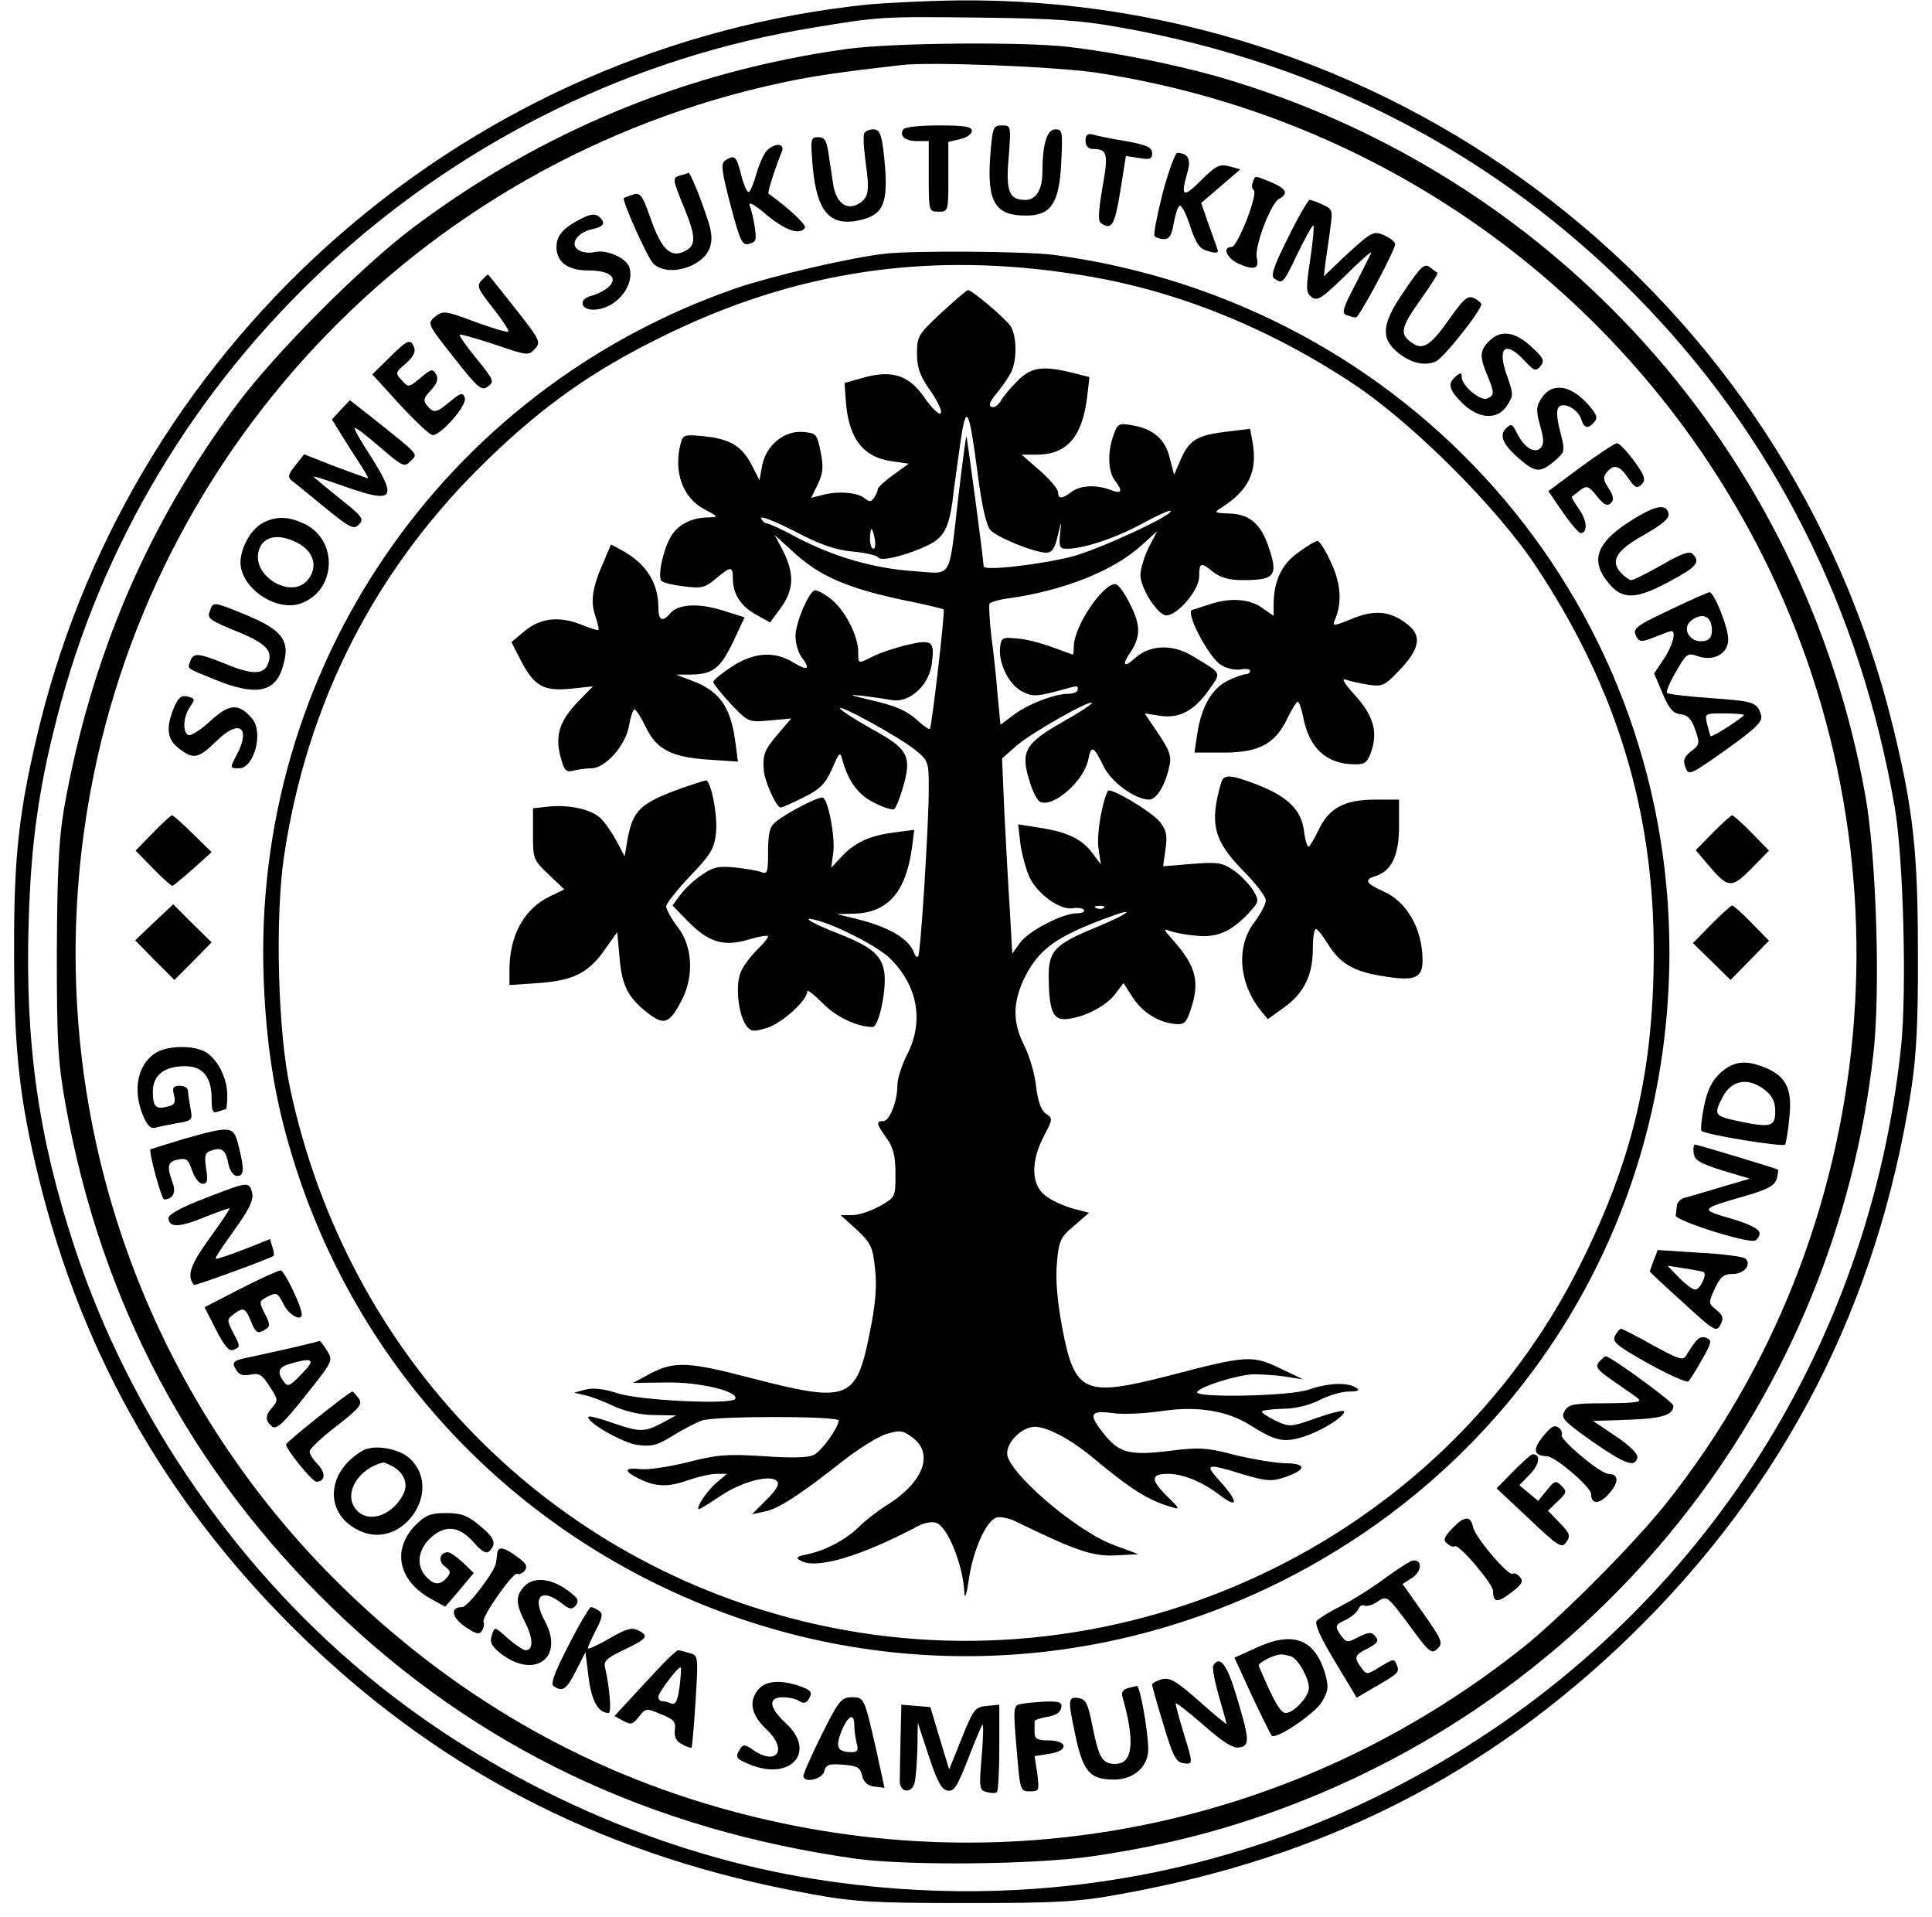
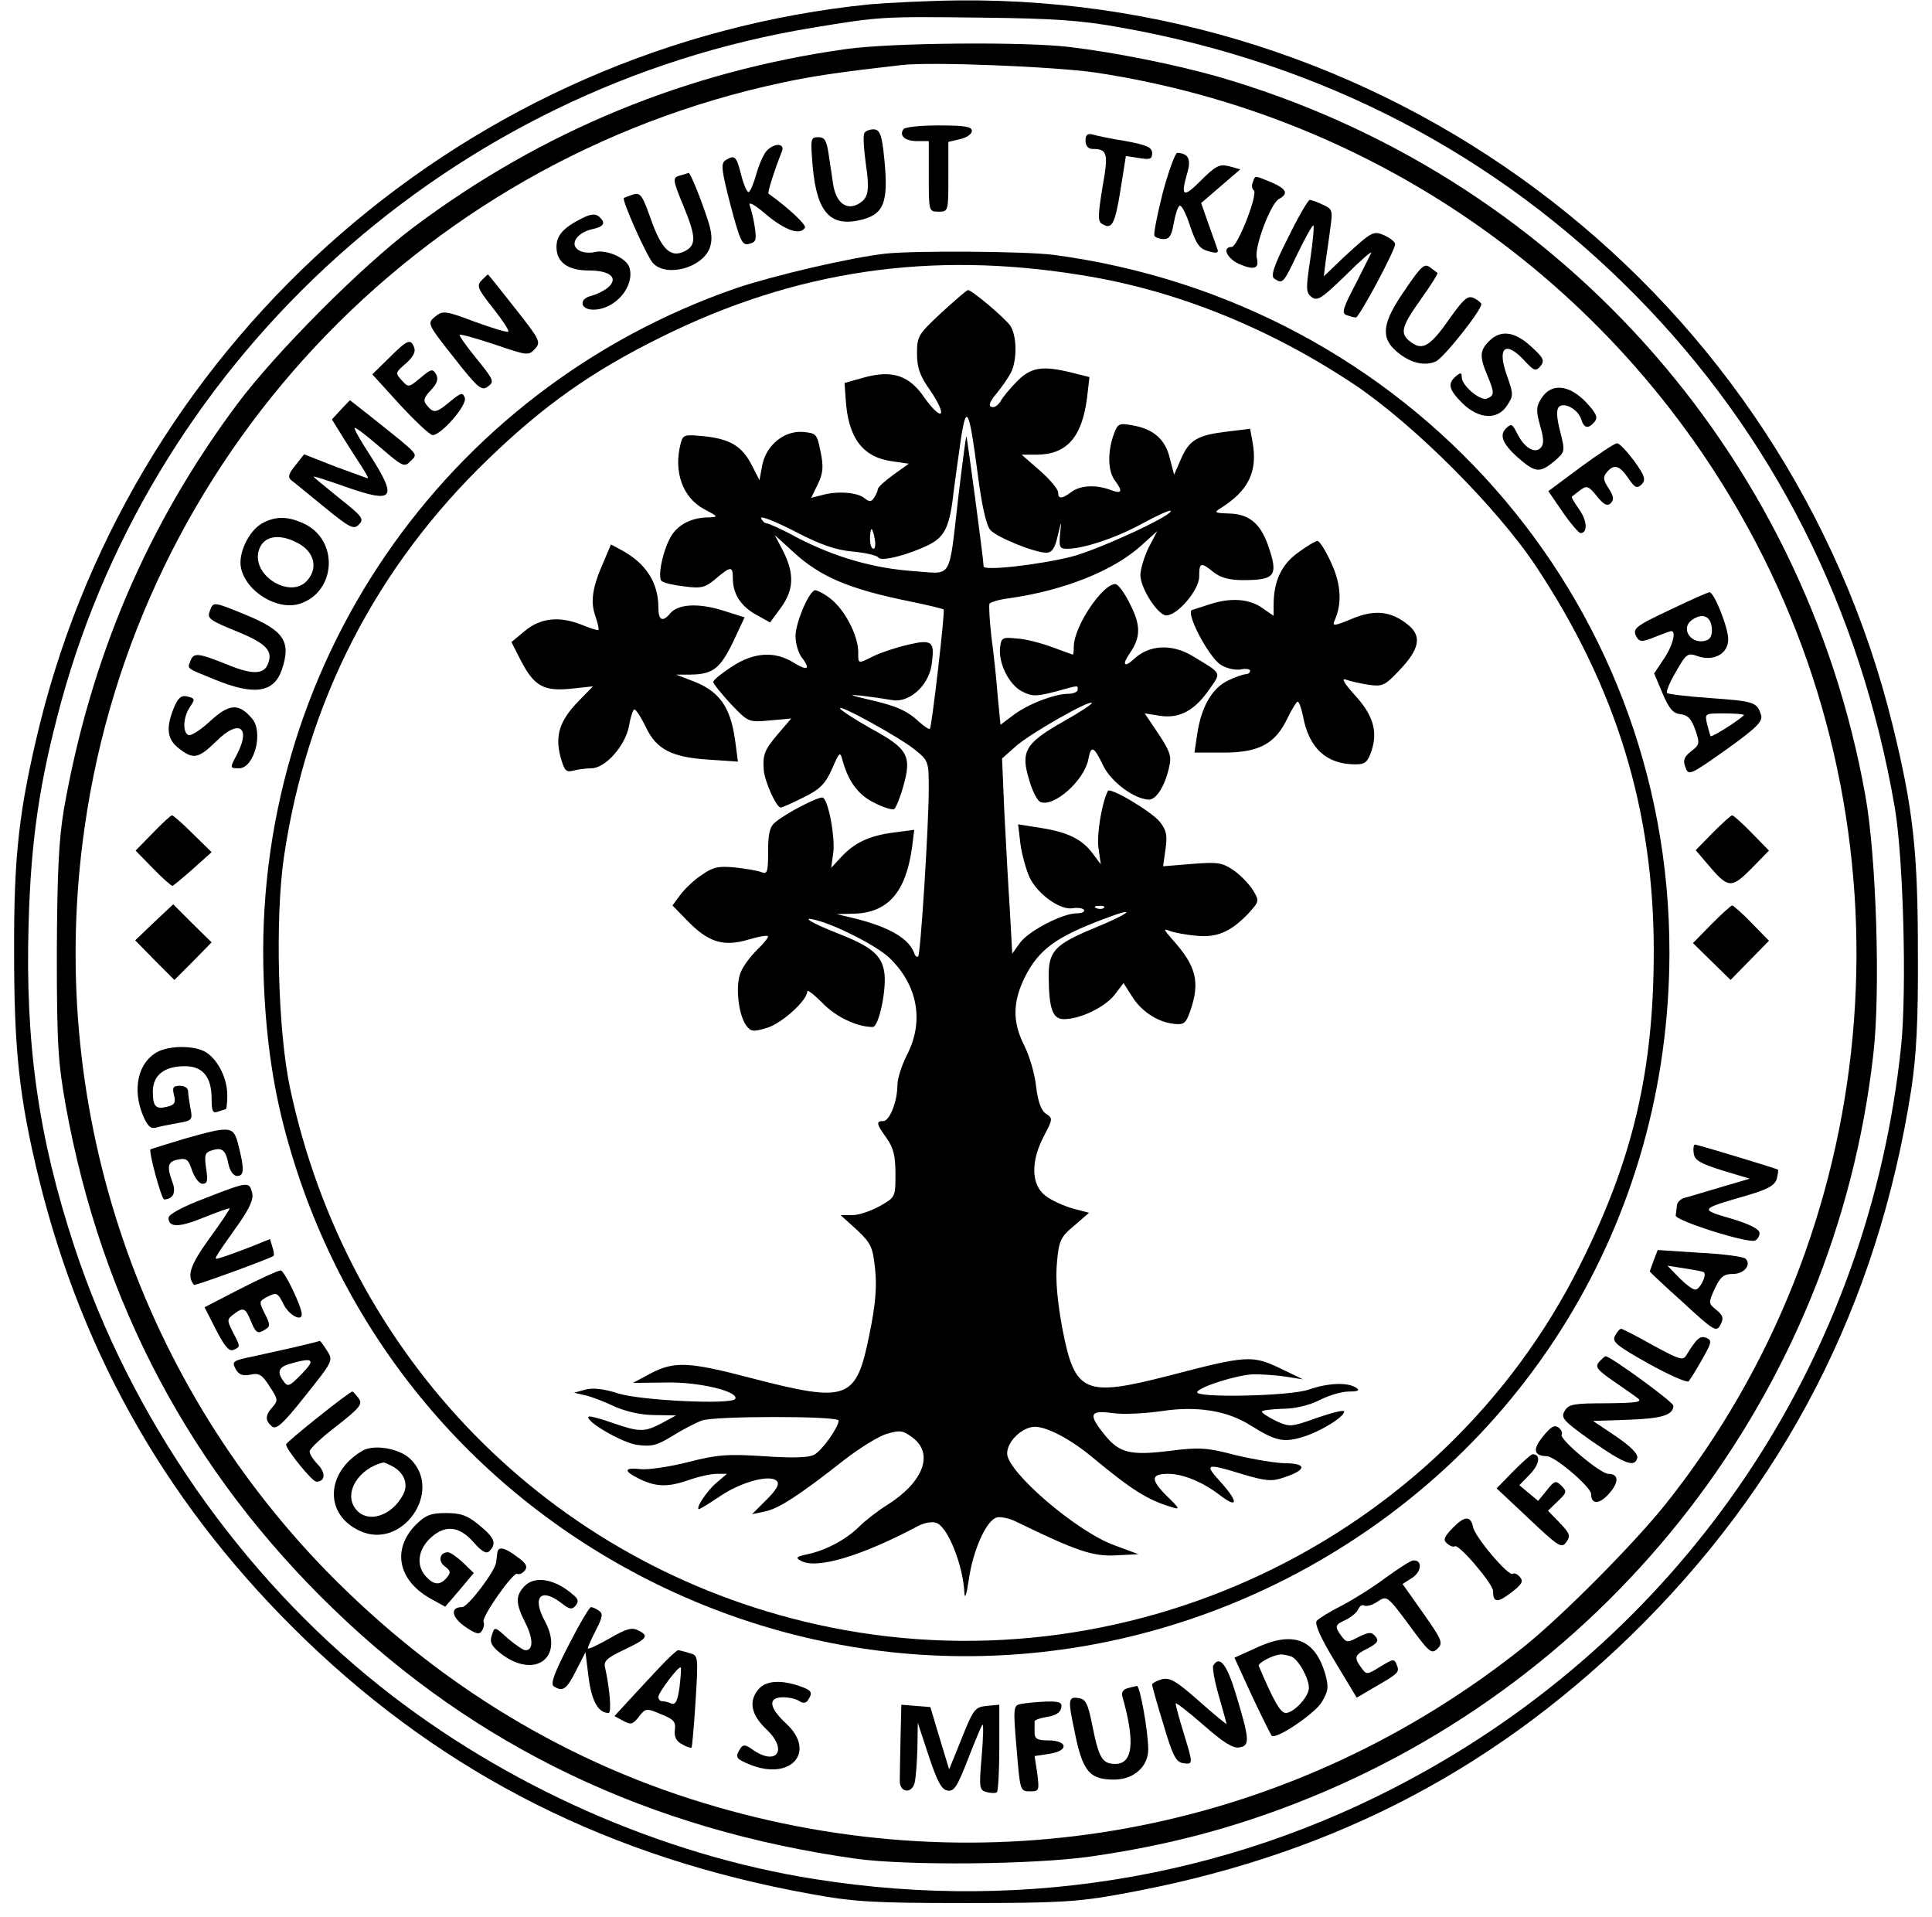
<svg xmlns="http://www.w3.org/2000/svg" data-bbox="3.595 0.09 485.817 485.41" viewBox="0 0 493 489" height="652" width="657.333" data-type="shape">
  <g>
    <path d="M222 1.1C120 11.4 34.7 85.5 10.1 185c-5.2 21.4-6.6 33-6.5 58 0 24.9 1.3 37.1 6.3 57.6 11.3 45.9 33.7 84.7 68.2 117.9 35.8 34.4 77.7 55.5 128.9 64.7 10.9 2 15.9 2.3 39.5 2.3s28.6-.3 39.5-2.3c51.8-9.3 93.4-30.4 129.9-65.7 39.4-38.3 63.2-84.5 71.8-139.5 1.3-8.7 1.8-17.3 1.7-35 0-25.7-1.2-36.6-6.4-57.8C456.2 75.9 357.2-.9 244.6.1c-7.8.1-17.9.6-22.6 1zM285.9 7c51.3 9.1 95.8 32.2 131.5 68.4 35 35.5 57.3 79.6 66.1 130.6 2.2 12.9 3.1 46.7 1.6 61.1-8.2 77.7-52.4 145.5-120.1 184-47.7 27.2-102.2 37-157 28.3-39.4-6.2-79.2-23.9-111-49.2-35.7-28.4-63.7-68.7-78-112.1-9.2-27.9-12.6-51.9-11.7-82.5.6-21.5 2.8-36.2 8.3-56.5 24.4-89 99.9-156.9 191.6-172 17.5-2.9 17.9-2.9 43.3-2.6 18.3.2 25.5.7 35.4 2.5z" />
    <path d="M216 12.5c-40.7 5.7-77.7 20.9-110.5 45.5-13.2 9.9-35.1 31.9-44.9 45-23 30.8-37.5 64.8-44.3 103.5-1.3 7.8-1.7 15.9-1.8 36.5 0 23.4.3 28 2.3 39.2 9.1 50.2 31.9 93.2 68.3 128.3 36.4 35.2 80.6 56.3 133.4 63.7 13.1 1.8 45.4 1.5 60-.6 19.3-2.8 35.3-7 52.3-13.6 80.7-31.4 137.4-104.9 147.2-190.8 1.9-15.9.8-50.7-2-66.2-15.7-88-79.6-158.8-165.4-183.5-10.6-3-25.9-6.1-37.6-7.5-11.6-1.4-45.4-1.1-57 .5zm63.5 6C351.8 29.4 414.1 73.7 448 138.3c41.3 78.7 32.3 175.9-22.8 245.2-8.1 10.2-26.4 28.6-36.2 36.5-58.3 46.6-134.2 61.7-206 41-37.7-10.8-71.2-31.1-99.6-60.1-49-50.3-71.8-120.3-61.8-189.9C35 117 106.2 41 199.5 21.1c7.8-1.7 15.5-2.8 30.5-4.5 7.6-.9 39.1.4 49.5 1.9z" />
    <path d="M230.5 33c-1.1 1.7.5 3 3.6 3h2.9v9c0 8.9 0 9 2.5 9s2.5-.1 2.5-8.9v-8.9l3-.7c1.7-.4 3-1.3 3-2.1 0-1.1-1.8-1.4-8.4-1.4-4.7 0-8.8.4-9.1 1z" />
-     <path d="M252.7 39.6c-.9 11.9 1.2 15.4 9.1 15.4 6.4 0 8.5-3.1 9-13.5.4-8 .3-8.5-1.5-8.5-2.1 0-3.3 3.7-3.3 10.8 0 4.6-1.6 7.2-4.4 7.2-4.1 0-5-2.2-4.2-11 .6-7.9.6-8-1.7-8s-2.4.4-3 7.6z" />
    <path d="M220.6 33.9c-.4.5-.2 3.9.3 7.6 1.1 7.4.7 9.1-2 10.6-3 1.6-5.6-.5-6.3-5.1-.3-2.2-.9-5.8-1.2-8-.5-3.2-1-4-2.6-4-2 0-2 .4-1.4 7.7 1.1 11.7 4.6 15.4 12.7 13.3 5.8-1.6 6.8-4.8 5.3-17.8-.5-4.1-1.1-5.2-2.5-5.2-1 0-2 .4-2.3.9z" />
    <path d="M277 35.9c0 1.3.7 2.1 1.8 2.1 3.8 0 4.1 1.1 2.5 9.9-1.1 6.9-1.2 8.6-.1 9.2 2.5 1.6 3.3.2 4.7-8.5l1.4-8.8 3.3.5c2.8.5 3.4.3 3.4-1.2s-1.3-2.1-6.7-3.1c-3.8-.6-7.6-1.4-8.5-1.7-1.3-.3-1.8.1-1.8 1.6z" />
    <path d="M195.7 38.4c-.8.8-2 3.5-2.7 6-.7 2.5-1.6 4.6-2 4.6-.4 0-1.3-2-1.9-4.5-1.2-4.7-1.6-5.1-4-3.6-1.2.8-1 2.5 1.3 11.4 2.5 9.4 3 10.4 4.8 9.9 1.7-.4 1.9-1 1.4-4.3-.3-2-.9-4.5-1.3-5.5-.4-1.1 1.3-.2 4.3 2.4 4.8 4 8.6 5.3 9.8 3.3.5-.7-4.5-5.3-9.3-8.7-.3-.3 1.6-6.2 3.4-10.7.9-2.1-1.7-2.4-3.8-.3z" />
    <path d="M296.7 49.2c-1.4 5.6-2.4 10.5-2.1 11 .3.4 1.4.8 2.4.8 1.4 0 2-1 2.5-4 .4-2.2 1-4.2 1.5-4.5.5-.3 1.7 2.1 2.7 5.2 1.6 4.7 2.4 5.8 4.7 6.4 2 .6 2.6.4 2.3-.4-.2-.7-1.3-3.6-2.3-6.5l-1.9-5.4 5-4.3 5-4.3-2.9-.8c-2.4-.6-3.4-.1-7.2 3.7-4.5 4.5-5.2 4.1-3.4-2.1 1-3.4.2-4.9-2.6-5-.5 0-2.2 4.6-3.7 10.2z" />
    <path d="M173.8 44.7c-2.3.6-2.3.8.7 8.1 3.2 7.8 3.2 9.9 0 11.4-3.5 1.6-5.8-.7-8.6-8.8-2-5.6-2.5-6.3-4.3-5.8-1.2.4-2.2.8-2.4.9-.6.5 5.8 14.8 7.4 16.6 3.4 3.7 12.5 1.3 14.5-3.8.7-2 .6-3.9-.5-7.2-1.7-5.3-4.5-12.2-4.9-12-.1.1-1 .3-1.9.6z" />
    <path d="M319.7 46.5c-.4.8-.2 1.7.2 2 1.3.7-4.1 14.5-5.6 14.5-2.6 0-1.2 3 2 4.4 3.8 1.6 5.1 1.1 4.4-1.6-.7-2.6 3.5-13.8 5.6-15 2.6-1.4 2-2.6-1.9-4.3-4.4-1.8-4.1-1.8-4.7 0z" />
    <path d="M328.7 60.6c-3.8 7.5-4.5 9.9-3.5 10.5 2.1 1.4 2.3 1.2 5.8-6.2 1.9-3.9 3.7-7.2 4.1-7.4.3-.2 0 3.5-.7 8.3-1.2 7.9-1.2 8.8.3 10 1.5 1.1 2.6.3 8.6-5.5 3.8-3.8 6.8-6.4 6.6-5.8-.2.5-2.1 4.2-4.1 8.2-3.1 5.9-3.5 7.2-2.2 7.7.9.3 1.9.6 2.4.6.8 0 10-17.1 10-18.7 0-.6-1.2-1.5-2.6-2.2-3-1.3-3.2-1.2-10.8 5.8l-4.8 4.6.5-4c.3-2.2.9-6 1.2-8.6.6-4.2.5-4.6-2-5.7-1.4-.7-2.9-1.2-3.3-1.2-.4 0-2.9 4.3-5.5 9.6z" />
    <path d="M148.5 55.7c-4.8 2.4-6.5 4.4-6.5 7.3 0 3.9 2.9 6 8.2 6 5.5 0 7.7 1.9 5 4.3-.9.8-2.9 1.8-4.4 2.2-3.2.8-2.7 3.5.6 3.5 5.6 0 10.7-6 9.2-10.8-.8-2.4-5.8-4.6-8.8-3.9-1.1.3-3 .2-4-.4-2.6-1.4-.7-4.5 3.2-5.4 3.2-.7 3.7-1.6 1.8-3.3-.9-.7-2.2-.6-4.3.5z" />
    <path d="M226 64.7c-9 1-28.6 5.6-38.1 8.8C113 99.4 64.2 170.7 67.3 250c.6 15.8 2.6 28.9 6.4 42 14.1 49.3 47.8 89.5 93.8 112.1 51 25 109.8 24.5 160.5-1.2 60.8-31 97.9-91.5 98-159.8.1-90.6-66.6-166.1-157.3-178.1-7.4-.9-35.1-1.1-42.7-.3zm50 5.5c24 3.8 47.8 13.4 69.6 27.9 15.2 10.2 36.3 31.3 46.3 46.3 20.5 30.9 30.1 62.2 30.1 98.2 0 30.5-5.3 53.1-18.7 79.9-35.4 71.1-116.8 109.4-195 91.9-67.9-15.2-119.7-68-134.3-136.9-3.1-14.5-3.8-43-1.6-58.5 5.8-39.8 23.5-74.3 52.3-102 14.1-13.6 26.4-22.3 43.8-30.9C202.9 69 237.4 63.9 276 70.2z" />
    <path d="M240.2 79.8c-5.9 5.5-6.2 6-6.2 10.4 0 3.6.7 5.7 3.5 9.6 1.9 2.8 3.1 5.4 2.5 5.7-.5.3-2.3-1.5-4-3.9-3.9-5.8-8.2-7.3-15.5-5.3l-5 1.4.3 4.1c.6 9.9 4.3 14.9 12 15.9l4.1.6-3.9 2.8c-2.2 1.6-4 3.2-4 3.7 0 .4-.4 1.3-.9 2.1-.8 1.2-1.2 1.2-2.5.2-1.7-1.5-7-1.9-10.8-.8l-2.8.7 1.7-3.5c1.3-2.7 1.5-4.4.7-8.2-.9-4.6-1.1-4.8-4.5-5.1-4.8-.4-9.4 3.4-10.4 8.5l-.7 3.8-1.9-3.7c-2.5-5-5.6-6.8-12.2-7.5-5.1-.5-5.4-.4-6 1.8-1.9 7.2.5 13.9 6 16.8 3.6 1.9 3.7 2 1.1 2.1-4.1 0-7.5 1.7-9.3 4.4-2.2 3.3-3.8 10.7-2.7 11.8.5.5 3.1 1.1 5.8 1.4 4.4.6 5.4.3 8.1-2 3.8-3.2 4.3-3.2 4.3-.1 0 4 2 7.1 5.9 9.3l3.6 2 2.8-3.8c3.3-4.6 3.4-8.6.6-14.3l-2.2-4.2 4.6 4.2c7 6.5 14.4 9.6 30.2 12.8 4.4.9 8.1 1.8 8.3 2 .4.4-3 29.7-3.5 30.4-.2.3-1.3-.5-2.6-1.6-3.2-3-5.9-4.2-12.9-5.8-5.2-1.2-5.5-1.4-1.8-1 2.5.3 5.9.8 7.6 1.1 4.3.8 9.2-3.5 10.1-8.8.9-6.2.3-6.8-6.1-5.3-3 .7-6.9 2-8.7 2.9-4.1 2-3.9 2.1-3.9-1.2-.1-4.2-3.4-10.6-7.1-13.5-1.8-1.4-3.7-2.3-4.1-2.1-1.8 1.1-4.8 8.5-4.8 11.7 0 1.8.7 4.2 1.5 5.3 2.4 3.1 1.7 3.7-1.9 1.5-4.9-3.1-10.3-2.7-15.9 1-2.6 1.7-4.7 3.4-4.7 3.9 0 .4 2 2.9 4.4 5.5 4.5 4.7 4.5 4.8 10 4.3l5.5-.5-3.5 4.1c-3.3 3.9-3.8 5.1-3.5 9.1.2 2.8 3.2 9.5 4.3 9.5.5 0 3.1-1.2 5.9-2.6 4.1-2 5.5-3.4 7.2-7.2 1.9-4.4 2.1-4.6 2.7-2.2 1.5 5.4 4 8.8 8.1 10.8 2.3 1.2 4.6 1.9 5.1 1.6.4-.3 1.5-2.9 2.3-5.8 2.2-7.7 1.2-9.6-8-14.6-4.1-2.3-7.8-4.7-8.1-5.2-1-1.6 15.2 7.3 19.1 10.5 3.4 2.7 3.5 3.1 3.5 9.7 0 9.8-2.1 42.4-2.7 43-.3.3-.8-.1-1-.8-1.3-3.7-6.2-6.6-14.8-8.8l-5-1.2 4.3-.1c8.7-.2 13.3-5.4 14.9-16.7l.6-4.7-5.3.7c-6.2.8-10 2.6-13.4 6.3l-2.5 2.7.5-3.6c.6-3.7-1.1-13.4-2.6-14.3-.8-.5-9.4 3.9-12.2 6.3-1.4 1.1-1.8 3-1.8 7.5 0 5.2-.2 5.8-1.7 5.2-1-.4-4-.9-6.8-1.2-4.1-.4-5.6-.1-8.4 1.9-1.9 1.2-4.3 3.5-5.5 5.1l-2 2.7 3.9 4c5.3 5.4 9.1 6.6 15.5 4.7 2.7-.8 5-1.2 5-.8 0 .4-1.3 2-2.9 3.5-1.6 1.6-3.5 4.1-4.1 5.7-1.4 3.3-.6 10.7 1.4 13.5 1.2 1.6 1.8 1.7 5.4.6 3.8-1.2 10.2-7 10.2-9.3 0-.5 1.7.8 3.8 2.9 3.3 3.5 8.8 6.2 12.9 6.2 1.6 0 3.7-10.1 2.9-14.3-.8-4.2-3.4-6.3-12.1-9.7-6.4-2.5-9.3-4.3-5.4-3.3 5.3 1.3 15.6 6.6 18.8 9.6 7.2 6.9 9 16.1 4.6 24.7-1.4 2.7-2.5 6.2-2.5 7.8 0 4.2-2 9.2-3.6 9.2-1.9 0-1.8.7.8 4.3 1.8 2.5 2.3 4.6 2.3 9.2 0 5.9 0 5.9-4 8.2-2.2 1.2-5.3 2.3-7 2.3h-3l4.1 3.7c3.7 3.5 4.1 4.4 4.7 10 .5 4.5.1 9.2-1.4 16.5-3.4 17-5.4 17.8-30.1 11.4-16-4.2-19.7-4.4-25.8-1.2l-4.5 2.4 8.5-.1c8.3-.2 18.7 2.3 17.6 4.2-1 1.5-24 .4-29.8-1.4-3.7-1.2-6.5-1.5-8.4-1l-2.9.8 3 .7c1.7.4 5 1.7 7.5 2.9 2.8 1.2 6.6 2.1 10 2.1l5.5.1-3.5 1.9c-4.5 2.4-5.8 2.4-12.7 0-3.1-1.1-5.8-1.8-6.1-1.6-1 1.1 8.4 6.6 12.3 7.2 3.8.5 5.1.2 9.3-2.4 2.6-1.6 5.9-3.3 7.3-3.8 3.1-1.2 34.9-1.2 34.9 0 0 1.7-4.2 7.6-6.2 8.7-1.4.8-5.6.9-12.9.4-9.2-.6-11.9-.4-19.3 1.5-4.7 1.2-10.2 2-12.1 1.8-4.4-.5-4.5.5-.1 2.6 4.2 2 7.2 2 12.6.1 2.3-.8 5.4-1.5 6.9-1.5h2.6l-2.7 2.3c-2.4 2-5.5 6.7-4.4 6.7.2 0 2.7-1.5 5.5-3.4 5.4-3.6 12.6-5.5 14.3-3.8.8.8 0 2.2-2.6 4.8l-3.7 3.7 3.3-.7c3.4-.7 8.5-3.9 20.3-13.2 3.9-3 8.7-6 10.8-6.6 3.3-1 4.1-.9 6.5.9 5.6 4.1 2.9 11.4-6.5 17.3-2.4 1.5-5.6 4-7.1 5.5-3.2 3.2-8.4 6-13.1 7-2.9.6-3.2.9-1.7 1.7 4 2.2 15.4-1.2 29.9-8.9 1.5-.8 3.6-1.2 4.6-.8 2.9.9 6.9 10.8 7.2 18 .1 1.6.6.1 1.1-3.4 1.1-7.8 4.6-15.5 7.3-16 1-.2 3.3.3 5 1.2 15.2 7.4 19.4 8.8 25.2 8.5l5.8-.3-6.2-2.3c-9.6-3.5-27.3-18.7-27.3-23.4 0-3.1 3.9-6.8 7.1-6.8 3.1 0 9.2 3.2 14.8 7.9 9.9 8.2 14 10.8 20.1 12.6 2.2.7 2.1.4-1.3-2.9-4.1-4.1-4.1-5.6.4-5.6 3.8 0 8.9 2.1 13.4 5.6 4.5 3.4 4.5 1.5-.1-3.6-4.2-4.6-3.7-4.8 5.7-1.9 5.7 1.7 7.4 1.9 10.3.9 5.9-1.9 6.3-3.6.8-3.7-2.6 0-8.4-1-13-2.1-7.2-1.9-9.2-2-16.4-1.1-10.3 1.3-13.1.6-16.8-3.9-4.4-5.4-4-6.5 1.9-5.7 2.7.4 8.3.1 12.5-.5 9.1-1.4 16.9-.1 22.8 3.7 6.3 3.9 8.3 4.4 13.2 2.9 4.6-1.4 10.6-5.1 10.6-6.5 0-.5-3.1.3-6.9 1.6-6.7 2.4-7 2.4-10.5.8-2-1-3.6-2-3.6-2.4 0-.3 2.4-.6 5.3-.7 3.2 0 6.8-.9 9.4-2.2 2.3-1.2 5.7-2.2 7.5-2.2 2.5 0 2.9-.3 1.8-1-2.2-1.4-7.1-1.2-12 .5-4.8 1.7-29.5 2.2-28.5.6.8-1.4 10.1-4.3 14.3-4.5 2 0 5.7.2 8.2.6l4.5.7-6-2.9c-7-3.3-8.5-3.2-28 1.9-21.8 5.6-24.2 4.6-27.4-11.9-1.3-7.1-1.8-12.5-1.4-16.8.5-5.7.9-6.6 4.4-9.5l3.8-3.3-4.2-1.1c-2.4-.7-5.5-2.1-7-3.3-3.6-2.8-3.7-8.8-.3-15.2 2.2-4.2 2.3-4.5.6-5.6-1.3-.8-2.1-3-2.6-6.9-.3-3.2-1.7-7.9-3-10.5-3.1-6.1-3-11.1.1-17.5 3.6-7.1 8-10.3 20.3-14.9 8.9-3.4 6.7-1.4-2.9 2.5-9.8 4.1-11.4 5.8-11.3 12.5.1 8 1 10.6 3.9 10.6 4.1 0 10.4-3 12.9-6.2l2.3-3 2.1 3.3c2.4 3.9 6.5 6.6 10.7 7.1 2.6.3 3.1-.1 4.2-3.2 2.6-7.5 1.6-11.5-4.6-18.4-2.2-2.5-2.3-2.8-.6-2.1 1.1.4 4.1 1 6.6 1.2 5.3.6 8.9-.9 13.4-5.6 2.8-3.1 2.9-3.2 1.3-5.9-.9-1.5-3.1-3.8-4.9-5.1-3.1-2.1-4.1-2.2-10.8-1.7l-7.3.6.6-4.3c.5-3.5.3-4.8-1.4-7-2.2-2.7-12.8-9-13.3-7.9-1.5 2.9-2.9 11-2.4 14.5l.6 4.2-2.1-2.8c-2.7-3.6-6.3-5.4-13.3-6.5l-5.7-.9.6 5.1c.4 2.8 1.5 6.7 2.4 8.6 2.1 4.2 7.8 8.3 11 7.7 1.2-.2 2.5 0 2.8.4.3.5-.5.9-1.8.9-3.7 0-12.3 4.5-14.5 7.5l-2 2.8-.6-10.9c-.4-6-1-17.2-1.4-24.9l-.6-14 3.5-3.1c3.7-3.3 18.7-11.8 19.4-11.1.3.2-3 2.4-7.3 4.8-9.7 5.5-10.9 7.6-8.7 14.8.8 2.9 2.1 5.4 2.9 5.7 3.4 1.4 11.1-5.4 12.2-10.8.7-3.8 1.4-3.5 3.8 1.5 2 4.2 8 8.6 11.7 8.7 1.9 0 4.2-3.7 5.2-8.6.6-2.5 0-4-2.8-8.2l-3.5-5.2 3.8.6c5 .8 8.9-1.3 12.6-6.6 3.2-4.6 3.5-4-4.3-8.7-5.2-3.1-11-2.8-14.8.8-2.6 2.4-3.2 1.5-1-1.6 2.7-4 2.7-7 0-12.3-1.4-2.9-3.1-5.2-3.8-5.2-3.3 0-10.6 10.9-10.6 16 0 1.1-.1 2-.2 2-.2 0-2.5-.9-5.3-1.9-2.7-1-6.8-2.1-9-2.2-3.7-.4-4-.2-4.3 2.2-.5 4.1 2.3 9.6 5.6 11.3 2.6 1.3 3.5 1.3 8.3.1 6.5-1.8 5.9-1.7 5.9-.5 0 .5-1.1 1-2.4 1-3.5 0-10.5 2.7-14.1 5.5l-3.2 2.4-.7-7.2c-.3-4-1-10.8-1.6-15.1-.5-4.3-.7-8.2-.5-8.6.3-.4 2.6-1.1 5.2-1.4 13.9-2 26.4-7 33.5-13.4l4.1-3.7-2.2 4.2c-1.1 2.3-2.1 5.5-2.1 7 0 3.4 4.5 10.3 6.6 10.3 2.9 0 8.4-6.5 8.4-9.9 0-3.6.4-3.8 3.7-1.1 1.8 1.4 4.1 2 7.4 2 8.4 0 9.2-1.1 6.4-9.1-2-5.5-4.9-7.8-10-7.9-3.5-.1-3.8-.3-2.1-1.3 7.2-4.5 9.6-9.4 8.2-17l-.6-3.3-5.8.7c-7.6.9-9.7 2.1-11.8 6.9l-1.8 4.1-1.1-4.2c-1.1-4.8-4.2-7.5-9.6-8.4-3.4-.6-3.7-.5-4.8 2.6-1.5 4.4-1.4 9.1.4 11.5 2.1 2.8 1.8 3.5-1.1 2.4-3.7-1.4-7.7-1.2-10 .5-2.4 1.8-3.4 1.9-3.4.1 0-.8-2.1-3.3-4.6-5.5l-4.7-4.1h3.7c7.8 0 11.7-4.4 13-14.6l.6-5.2-4.4-1.1c-7.6-1.9-10.5-1.4-14 2.1-1.8 1.8-3.7 4.1-4.3 5.2-.6 1-1.6 1.7-2.3 1.4-.8-.2-.5-1.3 1.2-3.3 1.4-1.7 3-4 3.7-5.3 1.7-3.2 1.6-9.6-.1-12.1-1.4-2-9.8-9.1-10.8-9.1-.3 0-3.3 2.6-6.8 5.8zm9.3 41.2c1 7.9 2.2 13.1 3.2 14.2 1.7 1.9 11.3 5.8 14.3 5.8 1.4 0 2.2-1.1 2.9-4.3 1-4.1 1-4.1.6-.5-.3 3.4-.1 3.8 1.8 3.8 4.3 0 12.8-2.9 19.3-6.5 3.7-2 6.8-3.4 7.1-3.2 1 1-18.3 9.9-25.2 11.7-8.4 2.1-22.5 3.7-22.5 2.5 0-1.5-4.2-33-4.4-33.2-.1-.2-1 6.6-2 15-2.6 22.2-1.3 20.1-11.5 19.4-10.1-.7-19.9-3.5-29.6-8.5-3.8-2.1-7.4-3.7-7.9-3.7s-1.1-.6-1.4-1.3c-.2-.7 3.6.8 8.5 3.3 6.5 3.4 10.4 4.8 14.8 5.2 3.3.3 6.3 1 6.6 1.5.7 1.2 7.9-.7 13.1-3.3 4-2.1 5.2-4.7 6.2-13.9.4-3 1.2-8.9 1.8-13 1.4-9.2 2.1-7.8 4.3 9zm-26.3 16.5c.3 1.4.1 2.5-.3 2.5-.5 0-.9-1.1-.9-2.5s.2-2.5.4-2.5.6 1.1.8 2.5zm58.5 94.1c-.3.3-1.2.4-1.9.1-.8-.3-.5-.6.6-.6 1.1-.1 1.7.2 1.3.5z" />
    <path d="M331.2 141c-4.2 3-6.2 7.3-6.2 13.3v2.8l-2.9-2c-3.2-2.3-8-2.7-13.2-1-1.9.6-4 1.3-4.7 1.5-1.8.5 4.1 11.9 7.3 14 1.4.9 3.6 1.4 5 1.2 1.4-.3 2.5-.1 2.5.3 0 .5-.5.9-1.1.9-.6 0-2.7.7-4.5 1.6-4.1 1.9-6.9 6.8-7.9 13.7l-.7 4.7h7.4c9 0 13.2-2.2 16.3-8.7 1.1-2.3 2.3-4.2 2.6-4.3.4 0 1 1.7 1.4 3.7 1.5 8.2 6 12.3 13.4 12.3 2.5 0 3.1-.6 4.1-3.5 1.6-5 .4-9.1-4.4-14.3-2.7-3-3.4-4.3-2.1-3.8 1.1.4 3.7 1 5.8 1.3 3.4.5 4.1.2 7.6-3.5 5.4-5.6 6-8.9 2.4-11.8-4.3-3.5-8.5-4-14.4-1.5-4.6 1.9-5 1.9-4.3.3 1.9-4.3 1.6-9.2-.9-14.6-1.4-3.1-3-5.6-3.5-5.6s-2.7 1.3-5 3z" />
    <path d="M154 143.4c-2.8 6.3-3.4 10-2.1 13.7.6 1.8 1 3.4.8 3.6-.2.2-2-.4-4-1.2-5.8-2.4-10.7-1.9-14.7 1.4l-3.5 2.9 2.4 4.7c3.4 6.6 5.9 7.9 12.8 7.2l5.6-.6-3.6 3.7c-4.9 5-6.1 8.8-4.7 14.2 1 3.6 1.4 4.1 3.3 3.6 1.2-.3 3.3-.6 4.6-.6 3.6 0 8.7-5.8 9.6-10.8.4-2.3 1-4.2 1.4-4.2.4 0 1.7 2 2.9 4.5 2.7 5.7 6.6 7.7 16.1 8.3l7.4.5-.7-5.3c-1.2-8.8-4.1-12.8-11.2-15.4l-3.9-1.5h3.8c5.7-.1 7.5-1.6 10.8-8.4l2.9-6.2-5.7-1.8c-6.2-1.9-11.3-1.6-13.3.8-1.9 2.3-3 1.8-3-1.5 0-6.3-3.1-11.2-9.3-14.6l-2.8-1.5-1.9 4.5z" />
-     <path d="M311.6 199.7c-3 10.4-1.9 14.7 5.4 22.2 3.3 3.3 6 6.8 6 7.8s-1.4 3.6-3 5.7c-4.6 6.1-3.9 15.4 1.7 22.4l1.8 2.2 4.2-3c5.1-3.7 7.3-8.3 7.3-14.9 0-2.8.3-5.1.8-5.1.4 0 1.8 1.8 3.1 3.9 2.9 4.8 6.6 7 13.8 8.1 8.3 1.4 10.3.6 10.3-4 0-8-4-15-10-17.6-4.5-2-5-3-2-3.9 4.1-1.3 6-5.3 6-12.6V204h-6.2c-7.8 0-11.8 2.2-14.4 7.9-1.1 2.2-2.2 4.1-2.5 4.1-.4 0-.9-1.9-1.2-4.3-.7-5.2-4.3-8.6-12.1-11.6-6.9-2.6-8.3-2.6-9-.4z" />
-     <path d="M174.4 200.9c-11.1 4-12.9 5.7-14.3 13.4l-.7 4.2-2.1-4c-1.2-2.2-3-4.8-4.2-5.9-2.4-2.2-8.2-3.4-13.4-2.8l-3.7.4v6.6c0 6.3.1 6.6 4 10.3l4 3.8-3.5 1.7c-6.7 3.1-10.5 10-10.5 18.8v3.9l7.3-.5c8.9-.6 12.9-2.6 17-8.5l3.2-4.5.6 6.5c.6 7.3 2.2 10.3 7.4 14.3 4.1 3.1 5.4 2.5 8.6-3.7 3-6 2.6-13.5-1.1-18.3-1.7-2.2-3-4.6-3-5.4 0-.7 2.8-4.2 6.1-7.7 5.3-5.5 6.2-7.1 6.6-11 .5-4.3-1.3-13.6-2.6-13.4-.3 0-2.9.9-5.7 1.8z" />
    <path d="M358.5 74c-5.8 8.3-6.3 12.1-2.1 15.7 3.4 2.9 7.1 3.8 10 2.5 2-.9 11.6-13 11.6-14.6 0-.3-.8-1-1.8-1.5-1.6-.8-2.5-.1-6.1 4.9-5 7.2-7 8.5-9.9 6.4-3.1-2.2-2.8-3.8 2.4-11.1 2.5-3.5 4.4-6.5 4.2-6.7-.1-.1-1-.7-1.9-1.4-1.4-1.1-2.3-.3-6.4 5.8z" />
    <path d="M123.2 71.2c-1.7 1.7-1.6 2.1 2.9 7.8 2.2 2.8 3.9 5.4 3.6 5.6-.2.3-4.1-.9-8.5-2.5-7.7-2.9-8.2-2.9-10.2-1.3-2 1.7-2 1.8 4.8 10.4 6.2 7.9 7.1 8.6 8.7 7.4 1.7-1.2 1.5-1.7-2.9-7.1-2.6-3.2-4.5-5.9-4.3-6.1.2-.2 4.2.9 9 2.5 8.2 2.8 8.6 2.9 10.2 1.1 1.6-1.7 1.3-2.3-5.1-10.4-3.7-4.7-6.8-8.6-6.9-8.6 0 0-.6.5-1.3 1.2z" />
    <path d="M380 87c-2.4 2.4-2.5 3.9-.5 8.7 1.9 4.5 1.9 5.2-.1 6-1.7.6-6.4-3.3-6.4-5.5 0-1.2-.3-1.2-1.5-.2-2.2 1.9-1.8 3.4 1.7 6.9 4.2 4.1 9 4.3 11.4.5 1.6-2.4 1.6-2.9 0-7.4-2.7-7.4-.5-9.3 4.4-4 2.5 2.7 2.9 2.8 4.1 1.4 1.1-1.4.8-2.1-2.4-5-4.2-3.9-7.8-4.3-10.7-1.4z" />
    <path d="M99.3 91.3 95 95.5l7.1 7.8c3.9 4.2 7.6 7.7 8.3 7.7 2.2 0 8.9-7.7 8.2-9.5-.5-1.5-1-1.3-3.7.9-3.6 3-4.2 3.1-5.9 1.1-1.1-1.3-.9-2 .9-3.9 1.7-1.8 2-2.9 1.4-4.1-.9-1.5-1.3-1.4-4 .9-3 2.5-3.1 2.5-4.8.6-1.7-1.8-1.6-2 1.1-4.3 1.8-1.6 2.5-2.9 2.1-4-.9-2.4-1.7-2.1-6.4 2.6z" />
    <path d="M393.4 101.5c-1.4 2.2-1.5 3.1-.4 7.1 1 3.4 1 4.8.1 5.7-1.5 1.5-4.2-.1-6-3.8-1.2-2.4-1.5-2.5-2.8-1.2-1.9 1.8-.7 4.3 3.8 8.1 3.8 3.2 5 3.2 8.6.2 2.7-2.4 2.7-2.4 1.4-7.6-.9-3.5-1-5.5-.3-6.2 1.3-1.3 4.9.6 5.7 3.2.7 2.3 1.8 2.5 3.4.6.9-1.1.5-2.1-2.2-5-4.3-4.5-8.8-4.9-11.3-1.1z" />
    <path d="m87 104.5-2.3 2.5 2.9 4.7c1.7 2.7 3.8 6 4.8 7.5 1 1.6 1.7 2.8 1.4 2.8-.2 0-3.9-1.4-8.3-3l-7.9-3.1-2.2 2.8c-1.8 2.2-2 3-1.1 3.8.7.5 4.6 3.7 8.5 6.9 6.5 5.3 7.5 5.8 8.8 4.4 1.4-1.4.8-2.1-5-6.7-3.6-2.9-6.6-5.4-6.6-5.5 0-.2 3.7 1 8.2 2.6 12.3 4.3 13.3 3.1 6.4-7.8-2.5-3.8-4.3-7-4.1-7.2.2-.3 3.1 2 6.5 4.9 5.8 5 6.2 5.2 7.8 3.5 1.9-1.9 2.5-1.2-9.9-11.1l-5.6-4.4-2.3 2.4z" />
    <path d="m403.3 119.2-8.2 6.1 3.7 5.4c2 2.9 4.1 5.3 4.5 5.3 1.9 0 1.7-3.2-.3-6-1.2-1.7-2.1-3.2-1.9-3.3.2-.2 1.2-.9 2.2-1.7 1.6-1.2 2.1-1 4.2 1.6 1.8 2.2 2.6 2.6 3.5 1.8.9-.9.8-1.8-.5-3.8-1.4-2.1-1.5-2.9-.5-4.1 1.8-2.2 3.3-1.8 5.5 1.5 1.7 2.5 2.2 2.7 3.4 1.6 1.1-1.2.9-2.1-1.9-6-1.9-2.5-3.8-4.6-4.4-4.5-.6 0-4.8 2.8-9.3 6.1z" />
-     <path d="M417.7 131.9c-10.3 6.1-12.3 10.9-7.1 17 3.5 4.2 7 4 15.5-.6 6.9-3.7 7.9-4.9 5.8-7-.8-.8-3 0-7.8 2.8-3.8 2.1-7.2 3.9-7.8 3.9-.5 0-1.8-.9-2.7-1.9-2.8-3.1-1.1-5.7 6-9.7 4.4-2.5 6.4-4.1 6.2-5.3-.5-2.5-2.9-2.3-8.1.8z" />
+     <path d="M417.7 131.9z" />
    <path d="M66.9 133.5c-3.4 1.9-6.2 7.7-5.4 11.4 1.3 6.1 9.4 11 15.1 9.1 9.2-3.1 9.9-16.2 1-20.4-4.1-1.9-7.2-2-10.7-.1zm9 5c4.3 2.2 5.4 6.4 2.4 9.7-4.1 4.5-13.6-1-12.4-7.2.8-4.1 4.9-5.2 10-2.5z" />
    <path d="M426.3 155.5c-9.3 4.4-10 4.9-8.5 7.3.7 1 1.6.9 4.5-.3 2-.8 3.9-1.5 4.2-1.5 1.3 0 .3 3.9-2 7.2l-2.4 3.6 2.1 5c1.7 4 2.7 5.2 4.6 5.4 1.9.2 2.8 1.2 3.8 4 1.2 3.5 1.1 3.8-1.1 5.5-1.8 1.4-2.1 2.3-1.4 4.1.8 2.1 1.1 2 10.3-4.5 7.8-5.6 9.4-7.2 9-8.8-1-3.4-1.8-3.6-12.8-4.4-5.8-.4-10.9-1-11.2-1.3-.3-.4.7-2.8 2.3-5.5 2.6-4.6 3-4.8 5.5-3.9 4.1 1.4 7.8-.6 7.8-4.3 0-3-3.6-12.1-4.8-12-.4 0-4.9 2-9.9 4.4zm10.5 4.6c.2 1.7-.3 2.9-1.2 3.2-3.8 1.5-7-2.8-3.9-5.1 2.6-1.9 4.8-1.1 5.1 1.9zm8.2 22.3c0 .5-8.1 5.8-8.5 5.4-.1-.2-.5-1.5-.9-3.1-.6-2.7-.6-2.7 4.4-2.7 2.7 0 5 .2 5 .4z" />
    <path d="M53.6 155.7c-.8 2.1-.5 2.4 7.6 5.7 6.7 2.8 8.5 4.7 7.2 7.9-1 2.8-4 2.9-10.5.2-7.3-2.9-8.5-3.1-9.3-.9-.8 2.1-1.3 1.7 6.3 4.8 10 4.1 15 3.3 17-2.5 2.5-7.3.6-10.1-9.8-14.3-7.6-3.1-7.7-3.1-8.5-.9z" />
    <path d="M44.4 180.5c-2.1 5.1-1.8 8.1 1.2 10.4 3.7 2.9 5 2.7 9.6-1.8 5.7-5.7 8.9-3.7 5.3 3.3-1.9 3.6-1.9 3.6.5 3.6 3.9 0 6.3-9.3 3.3-12.7-3.4-4-5.8-3.8-10.7.7-2.5 2.3-5 3.9-5.6 3.5-1.5-.9-1.2-4.7.5-7.2 1.3-1.9 1.3-2.1-.6-2.6-1.6-.4-2.4.2-3.5 2.8z" />
    <path d="m39 212.5-4.4 4.5 4.4 4.5c2.4 2.5 4.7 4.5 5 4.5.3-.1 2.6-2 5.2-4.3l4.8-4.3-4.8-4.7c-2.6-2.6-5-4.7-5.3-4.7-.3 0-2.5 2-4.9 4.5z" />
    <path d="m437.1 212.4-4.4 4.5 2.9 3.4c5.4 6.4 6.1 6.5 11.3 1.3l4.5-4.6-4.4-4.5c-2.4-2.5-4.7-4.5-5-4.5-.3 0-2.5 2-4.9 4.4z" />
    <path d="m39.3 235.3-4.8 4.6 5 5.1 5 5 4.8-4.8 4.7-4.8-4.9-4.8-4.9-4.9-4.9 4.6z" />
    <path d="m436.7 235.8-4.7 4.8 4.8 4.7 4.8 4.7 4.9-5 4.9-5-4.4-4.5c-2.4-2.5-4.7-4.5-5-4.5-.3 0-2.7 2.2-5.3 4.8z" />
    <path d="M40.1 268.4c-4.9 2.7-6.4 9.5-3.6 16.2 1.1 2.6 1.9 3.4 3.2 3.1 1-.3 3.5-.8 5.7-1.2 3.6-.6 3.8-.8 3.2-3.7-.3-1.7-.6-3.7-.6-4.4 0-.8-.9-1.4-2.1-1.4-1.7 0-2 .4-1.5 2.4.5 1.9.1 2.5-1.6 2.9-3 .8-3.8.1-3.8-3.8 0-4.2 2.9-6.5 8.2-6.5 4.5 0 6.8 2.7 6.8 8.3 0 3.2.3 3.8 1.6 3.3.9-.3 1.8-.6 2-.6.2 0 .4-1.6.4-3.5 0-4.3-2.2-8.8-5.2-10.9-2.7-1.9-9.4-2-12.7-.2z" />
-     <path d="M439 273.7c-2.2 2.1-3.3 4.3-4.2 8.6-.6 3.1-.9 6-.6 6.2 1 1 20.9 4.2 21.3 3.5.3-.5.8-3.6 1.1-6.9.8-7.2-.8-10.5-6.1-12.7-5.1-2.1-8.1-1.7-11.5 1.3zm11.4 4.4c1.9 1.5 2.6 3 2.6 5.5 0 3.9-1.2 4.2-10 2.3-5.5-1.2-5.7-1.6-3.5-5.9 2.3-4.5 6.6-5.3 10.9-1.9z" />
    <path d="M47.1 290.5c-4.6 1.4-8.5 2.6-8.7 2.7-.5.6 2.8 12.8 3.5 12.8 2.3-.1 3.1-1.8 2.1-4.4-1.5-4.1-1.2-5.3 1.5-5.8 2.1-.4 2.6 0 3.5 2.8.7 1.9 1.8 3.4 2.7 3.4 1.2 0 1.4-.8.9-3.9-.5-3.4-.3-4.1 1.4-4.6 2.7-.9 3.6-.1 4.3 3.5.4 1.8 1.3 3 2.2 3 1.8 0 1.9-1.6.4-7.6-1.3-5.2-1.7-5.3-13.8-1.9z" />
    <path d="M432.2 294.2c.2 1.8 1.6 2.6 7.3 4.4l7 2.1-7.5 2.2c-4.1 1.2-8.3 2.5-9.2 2.7-1 .3-1.9 1.2-1.9 2-.1.8-.2 1.9-.3 2.5-.1 1.3 18.2 7.1 20.2 6.4.6-.2 1.2-1.1 1.2-1.9 0-1-2.5-2.3-7.2-3.7-8.2-2.4-8.2-2.4 3.9-5.9 5.5-1.6 7.2-2.6 7.7-4.3.3-1.2.4-2.2.3-2.3-.4-.3-20.5-6.4-21.2-6.4-.3 0-.5 1-.3 2.2z" />
    <path d="M52.3 305.7c-5.6 2.1-9.3 4.1-9.3 5 0 2.5 2.7 2.5 9-.1 3.5-1.4 6.5-2.5 6.6-2.3.1.1-2.2 3.6-5.2 7.7-4.9 6.8-5.8 9.5-3.9 11.8.2.3 19.4-6.7 20.3-7.4.2-.1.1-1.2-.3-2.3l-.6-2-5.2 2.1c-2.9 1.1-6.1 2.3-7.2 2.6-2.2.6-2.7 1.5 4.7-9 2.6-3.8 3.6-6 3.1-7.6-.7-2.8-1-2.8-12 1.5z" />
    <path d="M422 321.5c-.5 1.4-1 2.7-1 2.9 0 .1 3.8 3.7 8.5 7.9 7.9 7.3 8.5 7.6 9.5 5.7.9-1.7.7-2.4-1-3.8-2.1-1.7-2.1-1.8-.4-5.5 1.4-3 2.3-3.7 4.6-3.7 2.9 0 4.8-2.4 3.2-3.9-.5-.5-5.7-1.2-11.6-1.5l-10.8-.7-1 2.6zm12.8 3.1c.8.6-1 4.4-2.2 4.4-.7 0-2.5-1.4-4.1-3l-3-3.1 4.5.7c2.5.4 4.7.8 4.8 1z" />
    <path d="m61.3 328.8-9.1 4.7 2.9 5.7c2.1 4.1 3.3 5.6 4.4 5.2 1.9-.8 1.9-.8-.1-4.6-1.5-3-1.5-3.2.2-4.5 2.5-1.9 3-1.7 4.4 1.7 1.3 3.2 1.8 3.4 3.8 2.1 1.2-.7 1.1-1.4-.2-3.9-1.5-3-1.5-3.2.3-4.2 2.7-1.4 2.9-1.4 4.6 2 1.4 2.6 4.5 4.2 4.5 2.3 0-2-4.5-11.3-5.4-11.2-.6 0-5.2 2.1-10.3 4.7z" />
    <path d="M412.1 340.8c-.8 1.5.4 2.5 8.6 7.1 5.2 2.9 9.8 4.9 10.2 4.5.4-.5 2-3 3.5-5.7 2.4-4.2 2.5-4.8 1-5.4-1.6-.6-2.4.1-5 4.3-.9 1.6-1.6 1.4-8.6-2.4-4.1-2.3-7.8-4.2-8.1-4.2-.4 0-1.1.8-1.6 1.8z" />
    <path d="M76 343.5c-3 .7-8.1 1.8-11.2 2.5-5.4 1.1-5.7 1.3-4.7 3.2.8 1.5 1.8 1.9 3.8 1.5 2.2-.5 3 0 4.9 3 2.1 3.2 2.2 3.6.8 5.2-2 2.2-2 3.5-.2 5 1.1.9 2.8-.6 8.5-7.8 7.1-8.9 7.2-9 5.5-11.6-.9-1.4-1.7-2.5-1.8-2.4 0 0-2.6.7-5.6 1.4zm1 7c-3.2 3.3-3.6 3.4-4.7 1.8-1.7-2.3-1.2-3.6 1.8-4.4 5.9-1.7 6.5-1.1 2.9 2.6z" />
    <path d="M408 347.5c-1 1.2-.4 2 3.5 4.7 2.6 1.8 5.5 3.8 6.4 4.5 1.3 1-.2 1.2-7.9 1.3-8.3 0-9.7.2-10.7 1.9-1.1 1.8-.5 2.5 6.8 7.7 8.5 5.9 11.1 6.9 11.7 4.3.2-1-1.8-3-5.5-5.5l-5.8-3.9 8.9-.3c8.7-.3 11.6-1.2 11.6-3.6 0-.9-16-12.6-17.3-12.6-.2 0-1 .7-1.7 1.5z" />
    <path d="M81.2 361.5c-4.5 3.6-8.2 6.7-8.2 7 0 1.3 6.6 9.4 7.7 9.5 2.3 0 2.5-2.2.4-4.4-1.2-1.2-2.1-2.7-2.1-3.3 0-.7 3.1-3.6 6.9-6.5 6-4.7 6.7-5.6 5.6-7.1-.7-.9-1.4-1.7-1.6-1.7-.3 0-4.2 2.9-8.7 6.5z" />
    <path d="M393.7 366.5c-2.7 3.3-2.3 4.9 1 5 2.1 0 11.3 7.9 11.3 9.6 0 2.9 2.3 2.7 4.8-.3 2.4-2.8 2.2-4.8-.4-4.8-2 0-12.6-8.9-11.9-10 .3-.4-.1-1.3-.8-1.8-1-.8-2-.2-4 2.3z" />
    <path d="M92.5 370.1c-9.4 5.5-9.8 16.2-.8 20.4 10.9 5.2 21.6-10.2 12.9-18.4-2.8-2.6-9.2-3.7-12.1-2zm7.5 3.9c3.1 1.6 4.3 4.6 2.9 7.2-2.9 5.8-9.6 7.7-12.4 3.4-2.7-4 1.1-10 7.3-11.5.2-.1 1.2.4 2.2.9z" />
    <path d="m386.2 375.3-4.3 4.4 8.2 7.7c7.6 7.2 8.4 7.7 9.6 6 1.1-1.6.9-2.2-1.7-4.9l-3-3.1 2.5-2.4c2.3-2.2 2.4-2.5 1-3.9-1.5-1.5-1.8-1.4-3.8 1.1l-2.2 2.7-2.4-2-2.4-2 2.8-2.9c2.4-2.5 2.7-5 .6-5-.4 0-2.6 2-4.9 4.3z" />
    <path d="M106.1 389c-6.1 6.2-4.6 14.1 3.7 18.8l3.8 2.1 3.7-4.3 3.6-4.3-2.8-2.7c-1.5-1.4-3.2-2.6-3.8-2.6-2.1 0-2.6 2.3-.8 3.6 1.5 1.1 1.6 1.6.5 2.9-1.7 2-3.3 1.9-5.3-.3-2.5-2.7-2.1-6.6.9-9.6 3.8-3.7 7.5-3.4 11.2.8 2.2 2.5 3.3 3.1 4.1 2.3 1.9-1.9 1.3-3.4-2.6-6.6-3-2.5-4.7-3.1-8.5-3.1s-5.2.5-7.7 3z" />
    <path d="M370.7 389.8c-2.3 2.4-2.5 3.1-1.4 4 .8.7 1.6.9 1.9.7.9-.9 9.8 9.6 9.8 11.4 0 3 1.1 3.1 4.6.4 2.7-2 3.2-2.9 2.3-3.9-.6-.8-1.5-1.2-1.9-.9-1.1.7-9.7-9.5-10.1-11.9-.6-3-2.2-2.9-5.2.2z" />
    <path d="M126.9 396.2c-.1.7-.2 1.8-.3 2.4-.3 2.3-7.2 11.4-8.7 11.4-3.1 0-2.7 2.6.8 5 2.8 1.9 3.6 2.1 4.3 1 .5-.8.6-1.8.4-2.2-.7-1.1 7.6-12.9 8.6-12.3.4.3 1.3-.1 1.9-.8.8-1 .4-1.9-1.9-3.5-3.3-2.5-4.9-2.8-5.1-1z" />
    <path d="M353.6 402.5c-3.2 2.4-8.3 5.6-11.2 7.1-3 1.5-5.9 3.3-6.4 3.9-.6.7.9 4.2 4.6 10.3l5.6 9.3 4.6-2.7c6.1-3.5 6.4-3.8 5.6-5.7-.6-1.6-.9-1.5-4.2.5-3.4 2.1-3.5 2.1-4.8.3-2-2.7-1.8-3.3 1.7-5 2.4-1.3 2.8-1.9 1.9-3-1-1.2-1.6-1.2-4.3.1-2.8 1.5-3.1 1.5-4.4-.2-1.8-2.5-1.7-2.9 1.2-4.2 1.4-.7 2.8-1.9 3.1-2.7.4-.8 1-1.2 1.5-.9.6.3 2.1-.1 3.4-1 2.4-1.6 2.5-1.5 8.1 6 5.1 7 5.7 7.5 7.2 6 1.5-1.4 1.2-2.2-3.6-9l-5.3-7.5 2.5-1.6c2.4-1.6 2.6-4.6.2-4.4-.6 0-3.7 2-7 4.4z" />
    <path d="M133.7 404.8c-2.2 2.4-2.1 4.4.4 9.3 2 4 2 6.9 0 6.9-.6 0-2.6-1.4-4.5-3-3.4-3.1-3.4-3.1-4.1-.8-.6 1.7-.1 2.7 2.1 4.5 8.7 6.9 16.6 1.3 11.4-8.2-3.3-6.1-1-8.6 4.3-4.5 2 1.6 2.7 1.7 3.6.6.8-1 .7-1.7-.7-2.8-4.7-4.1-9.9-4.9-12.5-2z" />
    <path d="M145.1 419.7c-3.6 7-4.7 9.9-3.8 10.5 2.3 1.5 3.3.8 5.7-4l2.4-4.7.8 6.5c.8 6.1 2.5 9 5.1 9 .8 0 .3-6.2-.9-11.6-.4-1.6.4-2.4 4.6-4.4 6.1-2.9 6.7-3.6 4-5-1.7-.9-3-.6-7.5 2-3 1.7-5.5 2.9-5.5 2.5 0-.3.9-2.4 2.1-4.7 1.7-3.3 1.8-4.2.7-4.9-.7-.5-1.6-.9-2-.9-.4 0-3 4.4-5.7 9.7z" />
    <path d="m320.3 420.5-5.3 2.4 4.5 9.8c2.5 5.3 4.8 9.9 5 10.1 1.1 1.1 11.1-5.7 12.8-8.6 1.7-2.9 1.8-3.8.8-7.4-2.7-8.8-8.3-10.8-17.8-6.3zm9.2 2.1c1.8.7 4.5 5.5 4.5 8 0 2.3-3.9 6.4-5.9 6.4-1.4 0-3.1-3.1-6.9-12-.3-.7 3.6-2.8 5.5-2.9.6-.1 1.9.2 2.8.5z" />
    <path d="M168 425.7c-2.5 2.7-6 6.4-7.9 8.5l-3.3 3.6 2.2 1.2c2 1.1 2.5.9 4-1 1.7-2.2 1.9-2.3 5.6-.7 3.3 1.3 3.9 1.9 3.6 4.1-.2 1.7.4 2.9 1.9 3.6 1.1.7 2.2 1 2.4.8.1-.2.6-5.5 1-11.9.7-11.6.7-11.6-1.7-12.2-1.2-.4-2.5-.7-2.8-.7-.3 0-2.6 2.1-5 4.7zm5.4 4.7c-.5 3.5-1 4.6-2.1 4.2-.8-.4-1.9-.6-2.4-.6s-.9-.5-.9-1.1c0-1.1 5.2-8 5.7-7.5.2.1 0 2.4-.3 5z" />
    <path d="M309.6 424.9c-.3.4.3 3.9 1.4 7.7 1.1 3.8 2 7.1 2 7.2 0 .2-3.2-2.4-7-5.8-5.8-5.1-7.4-6.1-9.5-5.6-1.4.4-2.5 1-2.5 1.4 0 .4 1.3 5 2.9 10.2 2.3 7.8 3.2 9.6 5 9.8 2.6.4 2.6.3.1-7.8-1.1-3.6-2-6.9-2-7.4 0-.4 3.1 2 7 5.4 5 4.4 7.6 6.1 9.2 5.8 2.8-.4 2.7-1.9-.8-13.5-2.3-7.7-4.2-10.1-5.8-7.4z" />
    <path d="M193.7 430.8c-2.8 3.1-2.1 6.7 2 10.5 5.4 5.2 2.5 9.3-3.6 5.1-1.9-1.4-2.5-1.4-3.2-.3-1.4 2.2-1.1 2.6 2.3 4 10.6 4.4 17.3-3.2 9.3-10.5-4.3-4-4.6-6.6-.7-6.6 1.5 0 3.4.4 4.2 1 .9.6 1.7.5 2.2-.3 1.3-2 .9-2.5-2.3-3.6-4.7-1.6-8.4-1.3-10.2.7z" />
    <path d="M287.7 430.7c-1.1.3-1.6 1.1-1.3 2.1 3.3 11.6 2.7 17.2-1.8 17.2-3.3 0-4.2-1.5-5.8-9.5-1.2-6-1.7-7-3.6-7.3-2.6-.4-2.7.4-1.1 8 2.1 10.7 3.8 12.8 10.2 12.8 5 0 8.7-3.3 8.7-7.7 0-4.5-2.1-16.3-2.9-16.2-.3.1-1.4.3-2.4.6z" />
-     <path d="M209.7 442.5c-2.6 5.2-4.7 10-4.7 10.5 0 2 4.8 1 5.3-1.1.5-1.7 1.2-2 4.8-1.7 3.7.3 4.4.7 4.9 2.8.4 1.7 1.4 2.6 3.2 2.8l2.5.3-2.2-10.1c-3-13.1-3-13-6.2-13-2.6 0-3.3.9-7.6 9.5zm8.3-2.3c0 1.3.3 3.3.6 4.5.5 1.8.2 2.3-1.2 2.3-3.7 0-4.3-1.2-2.7-5.3 1.7-4.1 3.3-4.9 3.3-1.5z" />
    <path d="M260.5 434.7c-1.9.4-2 .8-1.1 11.3.9 10.8.9 11 3.4 11 2.4 0 2.4-.2 1.9-4.5l-.7-4.5 3.9-.6c5-.8 4.5-3.4-.5-3.4-2.7 0-3.4-.4-3.4-2v-2.8c-.1-.4 1.4-.9 3.2-1.2 2.1-.3 3.4-1.1 3.6-2.3.3-1.4-.4-1.7-4-1.6-2.4.1-5.2.4-6.3.6z" />
    <path d="M229.8 443.4c-.1 4.7-.2 9.6-.2 10.8-.1 3.1 3 3.6 3.8.6.3-1.3.6-5.2.7-8.8l.1-6.5 2.8 8.5c2.2 6.6 3.3 8.6 4.8 8.8 1.7.3 2.5-1.1 5.2-8 1.8-4.6 3.4-8.5 3.7-8.8.3-.3.2 3.4-.2 8.1-.7 8.1-.6 8.6 1.3 9.1 1.2.3 2.3.3 2.6 0 .3-.3.6-5.4.6-11.4v-10.9l-3.2.3c-3 .3-3.4.8-6.4 8.3l-3.2 7.9-2.4-7.9-2.4-8-3.7-.3-3.7-.3-.2 8.5z" />
  </g>
</svg>